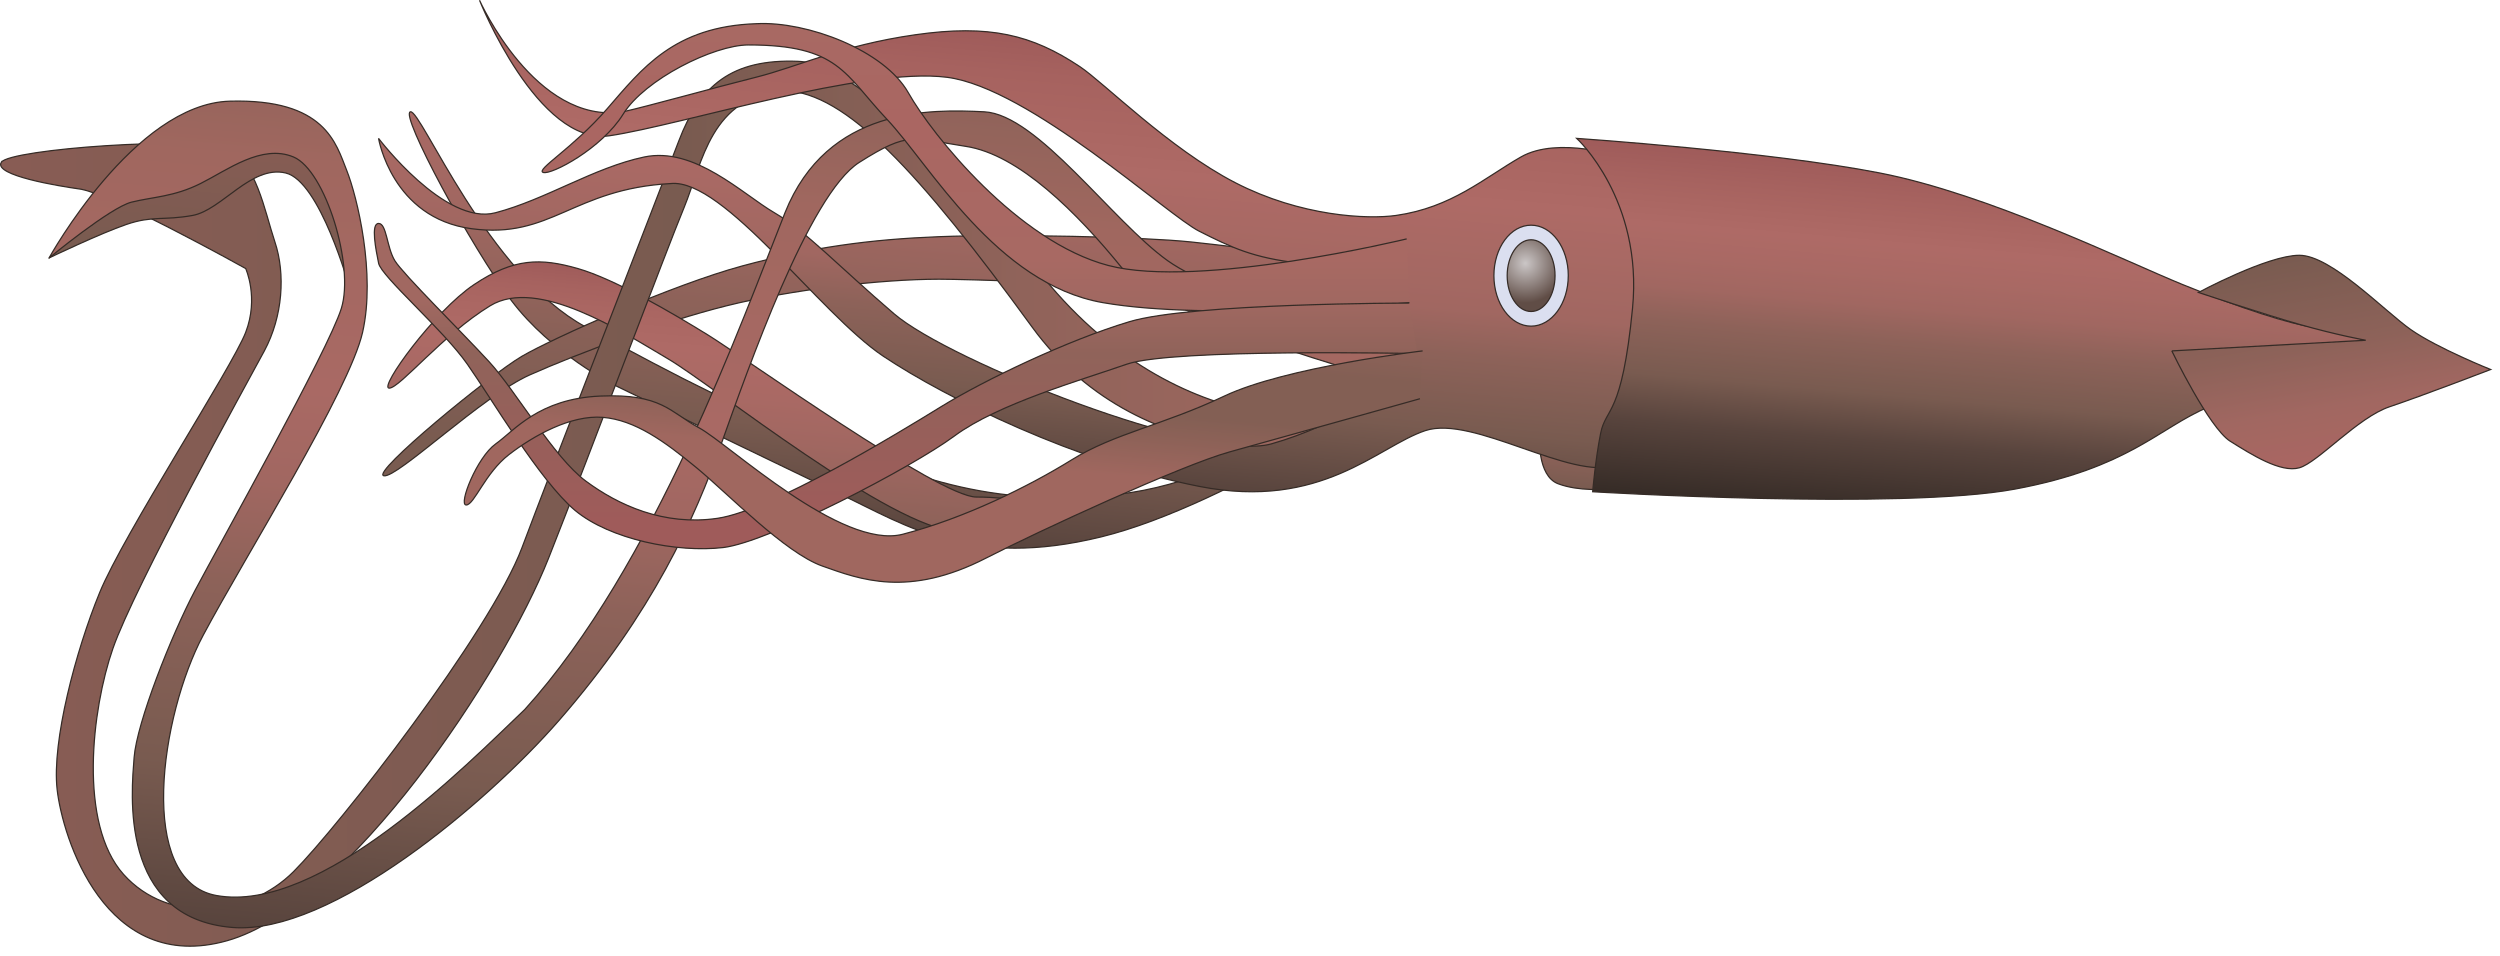
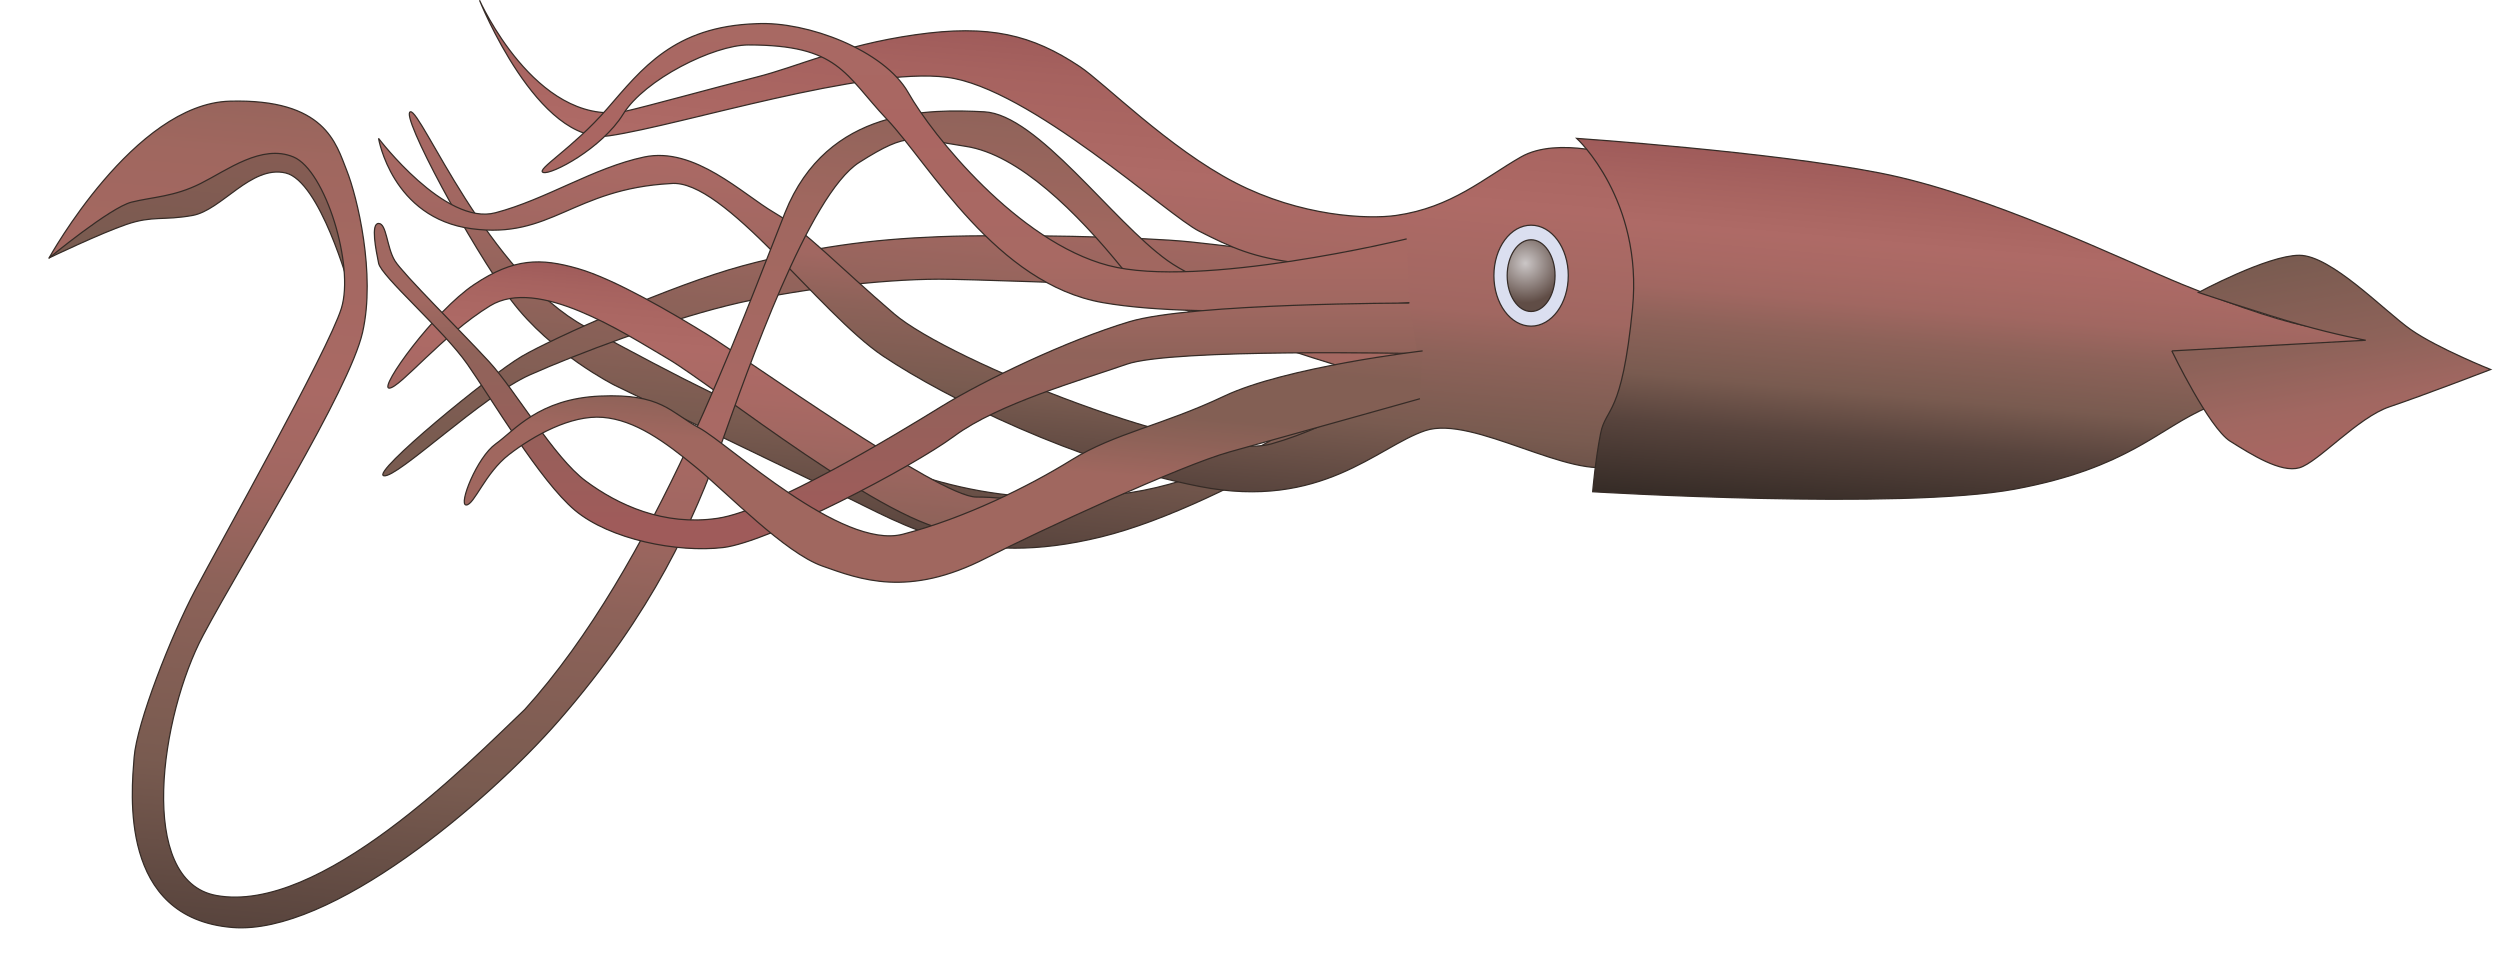
<svg xmlns="http://www.w3.org/2000/svg" xmlns:ns1="https://ian.umces.edu/media-library/" x="0px" y="0px" width="502" height="192" viewBox="0 0 502 192" xml:space="preserve">
  <title>Architeuthis spp. (Giant Squid)</title>
  <desc>
    <ns1:title>Architeuthis spp. (Giant Squid)</ns1:title>
    <ns1:descr>Illustration of Architeuthis spp. (Giant Squid)</ns1:descr>
    <ns1:scene>
      <ns1:contains>giant, squid, Mollusca, Cephalopoda, Coleoidea, Teuthida, Oegopsina, Architeuthidae, Architeuthis, sp.</ns1:contains>
      <ns1:when>2005-03-05</ns1:when>
    </ns1:scene>
  </desc>
  <defs />
  <linearGradient id="ian_symbols_c082c08fb586e1a419e8d0491f96a5ae" y2="108.06" gradientUnits="userSpaceOnUse" x2="178.26" y1="31.413" x1="184.97">
    <stop stop-color="#A96964" offset="0" />
    <stop stop-color="#A16761" offset=".219" />
    <stop stop-color="#8D6259" offset=".5" />
    <stop stop-color="#795B50" offset=".73" />
    <stop stop-color="#58443D" offset="1" />
  </linearGradient>
  <path stroke="#352B26" stroke-width=".25" d="m82.412 22.453c2.125-.534 15.479 32.542 35.208 43.211 19.747 10.674 32.009 17.074 46.957 22.402 14.935 5.342 30.937 14.415 59.747 11.208 28.802-3.207 50.137-25.609 50.137-25.609l10.136 2.14s-37.337 25.595-63.479 32.004c-26.138 6.4-38.938-2.135-52.28-8.535-13.333-6.4-45.337-21.877-45.337-21.877s-12.809-6.4-20.823-17.061c-8.006-10.675-22.404-37.351-20.278-37.884z" fill="url(#ian_symbols_c082c08fb586e1a419e8d0491f96a5ae)" />
  <linearGradient id="ian_symbols_c30c7c407d22fba4e1e451533ae4a8b5" y2="104.03" gradientUnits="userSpaceOnUse" x2="174.13" y1="43.349" x1="179.44">
    <stop stop-color="#A16761" offset="0" />
    <stop stop-color="#8D6259" offset=".343" />
    <stop stop-color="#795B50" offset=".871" />
  </linearGradient>
  <path stroke="#352B26" stroke-width=".25" d="m77.079 95.533c-2.671-.533 21.335-20.262 27.741-24.003 6.4-3.727 30.403-14.401 44.279-18.141 13.867-3.727 25.595-5.328 39.471-5.862 13.867-.534 40.543 0 50.684 1.067 10.127 1.067 34.677 4.261 34.677 4.261l2.126 6.409s-75.754-3.202-87.486-3.202c-11.737 0-29.878 2.135-42.678 5.341-12.809 3.193-29.878 9.593-39.494 13.867-9.579 4.261-26.65 20.797-29.321 20.263z" fill="url(#ian_symbols_c30c7c407d22fba4e1e451533ae4a8b5)" />
  <linearGradient id="ian_symbols_10de72cfcfefa2746d50b51dbd8e3c16" y2="102.37" gradientUnits="userSpaceOnUse" x2="142.24" y1="55.864" x1="146.31">
    <stop stop-color="#9F5B5A" offset="0" />
    <stop stop-color="#A6625F" offset=".09" />
    <stop stop-color="#AA6662" offset=".18" />
    <stop stop-color="#AE6A66" offset=".315" />
    <stop stop-color="#A96964" offset=".5" />
    <stop stop-color="#A16761" offset=".674" />
    <stop stop-color="#8D6259" offset=".994" />
  </linearGradient>
  <path stroke="#352B26" stroke-width=".25" d="m78.148 77.939c-2.137 0 9.068-15.478 17.072-20.81 7.999-5.341 13.331-5.341 20.798-3.207 7.481 2.139 19.209 9.073 26.143 13.347 6.942 4.261 46.414 32.538 53.886 32.538 7.462 0 12.8 1.592 12.8 1.592s-3.198 5.875-16.541 5.342c-13.342-.534-49.078-29.345-58.15-34.677-9.064-5.333-26.138-16.536-35.742-10.661-9.598 5.868-18.132 16.537-20.27 16.537z" fill="url(#ian_symbols_10de72cfcfefa2746d50b51dbd8e3c16)" />
  <linearGradient id="ian_symbols_70b798125cdc05643dfa22a0be43728c" y2="98.031" gradientUnits="userSpaceOnUse" x2="316.07" y1="88.214" x1="316.93">
    <stop stop-color="#A16761" offset=".079" />
    <stop stop-color="#8D6259" offset=".32" />
    <stop stop-color="#795B50" offset="1" />
  </linearGradient>
-   <path stroke="#352B26" stroke-width=".25" d="m309.14 87.532s-.524 8.001 3.735 9.606c4.252 1.602 9.607 1.067 9.607 1.067l2.125-8.001-15.48-2.672z" fill="url(#ian_symbols_70b798125cdc05643dfa22a0be43728c)" />
  <linearGradient id="ian_symbols_9e7a86f87397801409c4cb6359a806f8" y2="101.14" gradientUnits="userSpaceOnUse" x2="274.99" y1="101.14" x1=".125">
    <stop stop-color="#885C54" offset=".006" />
    <stop stop-color="#795B50" offset=".5" />
    <stop stop-color="#90635A" offset=".747" />
    <stop stop-color="#A0675F" offset="1" />
  </linearGradient>
-   <path stroke="#352B26" stroke-width=".25" d="m.258 32.593c1.603-2.673 39.474-5.341 45.351-2.673 5.864 2.673 7.467 12.275 9.593 18.675 2.137 6.4 1.601 14.935-2.125 21.868-3.741 6.934-26.143 47.485-30.405 59.747-4.272 12.275-6.943 35.211 2.126 45.352 9.07 10.127 25.072 8.534 34.143-.534s39.474-48.02 45.885-65.08c5.767-15.428 27.196-70.421 31.47-81.629 4.265-11.199 10.661-16.536 24.003-16.002 13.333.534 38.155 29.716 49.083 43.212 29.344 36.278 65.613 27.743 65.613 27.743l-4.799 6.4s-40.009 7.467-62.954-24.008c-22.936-31.47-37.336-46.952-49.611-47.472-14.944 1.067-16.536 14.401-20.263 23.469-3.745 9.068-18.403 48.128-27.209 70.412-9.073 22.945-40.01 69.888-64.548 76.821-24.539 6.934-33.076-20.801-34.144-30.407-1.069-9.602 3.727-27.743 8.535-39.471 4.797-11.742 26.676-45.352 29.335-52.285 2.671-6.929 0-12.809 0-12.809s-27.734-15.471-33.61-16.005c-3.729-.534-17.071-2.669-15.47-5.328z" fill="url(#ian_symbols_9e7a86f87397801409c4cb6359a806f8)" />
  <linearGradient id="ian_symbols_4b0559dc43fe5684d52919883c302027" y2="94.485" gradientUnits="userSpaceOnUse" x2="200.56" y1="7.248" x1="208.19">
    <stop stop-color="#9F5B5A" offset="0" />
    <stop stop-color="#A6625F" offset=".09" />
    <stop stop-color="#AA6662" offset=".197" />
    <stop stop-color="#AE6A66" offset=".292" />
    <stop stop-color="#A96964" offset=".382" />
    <stop stop-color="#A16761" offset=".539" />
    <stop stop-color="#8D6259" offset=".646" />
    <stop stop-color="#795B50" offset=".815" />
    <stop stop-color="#58443D" offset="1" />
  </linearGradient>
  <path stroke="#352B26" stroke-width=".25" d="m325.67 31.521s-12.8-4.27-20.267 0c-7.468 4.274-13.876 10.14-25.07 11.741-5.604.796-19.078.262-32.348-6.604-13.266-6.87-26.333-20.072-31.145-23.274-9.602-6.4-18.127-8.54-33.071-6.4-14.935 2.139-23.474 6.4-32.004 8.535-8.539 2.139-21.873 5.866-26.676 6.934-17.61 2.672-28.802-22.402-28.802-22.402s11.73 29.335 26.145 27.201c14.396-2.126 51.199-13.867 67.735-11.732 16.554 2.139 44.284 27.743 50.692 30.937 6.4 3.207 10.665 5.333 20.267 6.4 9.603 1.067 20.81 0 20.81 0l-1.067 24.017s-12.274 8.535-25.617 12.266c-13.333 3.736-64.551-16.54-75.74-26.142-11.208-9.606-17.608-16.54-24.008-20.276-6.4-3.731-16.011-13.333-26.142-11.199-10.14 2.139-19.738 8.539-29.878 11.199-10.129 2.668-23.471-14.935-23.471-14.935s2.67 16.002 18.672 18.137c16.007 2.139 20.267-8.001 40.01-9.068 10.669-1.059 29.883 26.142 42.678 34.677s38.938 21.344 63.488 26.143c24.542 4.808 35.736-8.001 45.337-11.208 9.606-3.193 29.336 10.14 38.408 6.943 9.068-3.203 9.603-41.073 9.603-41.073l-8.53-20.817z" fill="url(#ian_symbols_4b0559dc43fe5684d52919883c302027)" />
  <path stroke="#352B26" stroke-width=".25" d="m314.91 55.352c0 5.595-3.338 10.14-7.467 10.14-4.121 0-7.468-4.545-7.468-10.14 0-5.604 3.347-10.136 7.468-10.136 4.14 0 7.47 4.532 7.47 10.136z" fill="#DBDFF0" />
  <radialGradient id="ian_symbols_b579038a7f6c80e42947b81cfa06f38b" gradientUnits="userSpaceOnUse" cy="52.887" cx="306.29" r="7.932">
    <stop stop-color="#C9C4C4" offset=".019" />
    <stop stop-color="#604D46" offset="1" />
  </radialGradient>
  <path stroke="#352B26" stroke-width=".25" d="m312.25 55.352c0 3.98-2.157 7.196-4.808 7.196s-4.799-3.216-4.799-7.196c0-3.98 2.148-7.205 4.799-7.205s4.81 3.225 4.81 7.205z" fill="url(#ian_symbols_b579038a7f6c80e42947b81cfa06f38b)" />
  <linearGradient id="ian_symbols_5c5646b90a15438449b41801a713e853" y2="104.96" gradientUnits="userSpaceOnUse" x2="390.84" y1="34.708" x1="396.99">
    <stop stop-color="#9F5B5A" offset="0" />
    <stop stop-color="#A6625F" offset=".09" />
    <stop stop-color="#AA6662" offset=".152" />
    <stop stop-color="#AE6A66" offset=".225" />
    <stop stop-color="#A96964" offset=".309" />
    <stop stop-color="#A16761" offset=".399" />
    <stop stop-color="#8D6259" offset=".5" />
    <stop stop-color="#795B50" offset=".652" />
    <stop stop-color="#58443D" offset=".786" />
    <stop stop-color="#352B26" offset="1" />
  </linearGradient>
  <path stroke="#352B26" stroke-width=".25" d="m327.81 61.928c2.14-21.868-11.203-34.143-11.203-34.143s38.947 2.668 60.815 6.942c21.882 4.261 49.077 17.607 60.819 22.402 11.741 4.799 21.868 8.001 26.142 8.535 4.261.534 10.661 2.66 10.661 2.66s-21.335 9.073-31.471 13.347c-10.127 4.261-16.007 12.262-38.942 16.536-22.936 4.274-84.822.534-84.822.534s.534-6.4 1.602-11.742c1.07-5.329 4.26-3.193 6.4-25.071z" fill="url(#ian_symbols_5c5646b90a15438449b41801a713e853)" />
  <linearGradient id="ian_symbols_7cbd965b317905543d07b1904e841362" y2="50.643" gradientUnits="userSpaceOnUse" x2="464.29" y1="92.21" x1="471.62">
    <stop stop-color="#AA6662" offset="0" />
    <stop stop-color="#A16761" offset=".258" />
    <stop stop-color="#8D6259" offset=".556" />
    <stop stop-color="#795B50" offset="1" />
  </linearGradient>
  <path stroke="#352B26" stroke-width=".25" d="m436.1 70.463s7.467 15.468 11.728 18.137c4.274 2.673 10.149 6.4 13.876 5.333 3.74-1.058 11.741-10.126 18.142-12.262 6.399-2.139 20.276-7.472 20.276-7.472s-10.675-4.27-16.016-8.001c-5.328-3.736-16.002-14.935-22.402-14.935-6.396 0-20.263 7.467-20.263 7.467s12.796 4.265 20.263 6.4c7.468 2.139 13.334 3.193 13.334 3.193l-38.94 2.14z" fill="url(#ian_symbols_7cbd965b317905543d07b1904e841362)" />
  <linearGradient id="ian_symbols_fcded9e5ec8ba36405adb6d96c2d6871" y2="55.024" gradientUnits="userSpaceOnUse" x2="39.98" y1="25.262" x1="42.584">
    <stop stop-color="#885C54" offset=".006" />
    <stop stop-color="#795B50" offset=".888" />
  </linearGradient>
  <path stroke="#352B26" stroke-width=".25" d="m25.396 45.063c5.278-1.8 7.404-.742 13.268-1.8 5.875-1.067 11.741-10.136 18.675-8.535 6.931 1.592 12.809 22.936 12.809 22.936l-1.603-19.742-15.469-11.743-24.736 7.675-18.478 17.934s10.258-4.926 15.534-6.725z" fill="url(#ian_symbols_fcded9e5ec8ba36405adb6d96c2d6871)" />
  <linearGradient id="ian_symbols_de7b7945b33ea5249dce9fdb2925ad3f" y2="194.04" gradientUnits="userSpaceOnUse" x2="135.93" y1="18.392" x1="151.3">
    <stop stop-color="#90635A" offset="0" />
    <stop stop-color="#A0675F" offset=".124" />
    <stop stop-color="#A96964" offset=".382" />
    <stop stop-color="#A16761" offset=".489" />
    <stop stop-color="#8D6259" offset=".607" />
    <stop stop-color="#795B50" offset=".815" />
    <stop stop-color="#58443D" offset="1" />
  </linearGradient>
  <path stroke="#352B26" stroke-width=".25" d="m9.862 51.788s17.071-30.937 36.28-31.47c19.197-.534 21.334 8.535 23.469 13.876 2.125 5.333 5.866 20.801 3.195 32.538-2.66 11.732-23.472 44.809-32.006 60.819-8.537 15.993-13.507 49.372 2.671 52.271 20.798 3.74 50.145-26.139 61.887-37.337 26.138-28.811 43.745-78.422 52.271-99.766 8.535-21.334 29.344-20.801 40.019-20.267 10.66.534 25.608 21.868 36.803 29.882 11.203 8.001 49.611 19.195 49.611 19.195l.534 6.409s-50.146-12.809-59.214-24.017c-9.073-11.203-20.801-22.936-31.47-24.537-10.674-1.601-11.221-3.207-21.348 3.207-10.127 6.396-22.402 41.606-27.734 56.545-5.337 14.935-13.677 33.827-32.538 55.474-14.401 16.54-45.896 43.212-65.616 41.624-22.893-1.868-20.276-27.21-19.743-34.144.534-6.947 7.467-24.541 12.275-33.609 4.796-9.068 26.665-48.02 29.335-56.554 2.67-8.539-3.205-27.734-9.604-30.407-6.4-2.668-13.331 2.673-18.673 5.333-5.333 2.673-9.593 2.673-13.867 3.74-4.271 1.079-16.535 11.206-16.535 11.206z" fill="url(#ian_symbols_de7b7945b33ea5249dce9fdb2925ad3f)" />
  <linearGradient id="ian_symbols_44dff74fd276c26409c758f14a0d6433" y2="62.433" gradientUnits="userSpaceOnUse" x2="195.94" y1="4.725" x1="195.94">
    <stop stop-color="#A86963" offset=".006" />
    <stop stop-color="#AA6662" offset=".354" />
    <stop stop-color="#A86963" offset=".82" />
    <stop stop-color="#A16861" offset=".961" />
  </linearGradient>
  <path stroke="#352B26" stroke-width=".25" d="m282.46 47.971s-41.729 10.14-59.929 5.333c-18.191-4.794-35.314-26.143-40.136-34.677-4.83-8.535-20.33-14.401-30.502-13.867-16.581.539-23.013 9.068-29.969 17.074-6.957 8.001-14.442 12.275-12.841 12.795 1.606.534 11.773-4.794 16.061-11.728 4.27-6.934 18.191-13.876 25.147-13.876 18.191 0 19.263 5.875 27.82 14.944 8.571 9.068 21.941 33.076 43.352 36.803 21.402 3.74 61.538 0 61.538 0" fill="url(#ian_symbols_44dff74fd276c26409c758f14a0d6433)" />
  <linearGradient id="ian_symbols_ac09d8cd59407854e13553c167c56479" y2="82.593" gradientUnits="userSpaceOnUse" x2="81.231" y1="48.483" x1="274.68">
    <stop stop-color="#9F635D" offset="0" />
    <stop stop-color="#A6625F" offset=".376" />
    <stop stop-color="#8D6259" offset="1" />
  </linearGradient>
  <path d="m276.87 60.911c-12.483.154-40.53.818-50.083 3.686-12.438 3.727-29.182 11.741-37.825 17.074-8.644 5.328-34.044 20.81-44.858 22.402-10.805 1.602-19.996-2.673-26.468-7.467-6.49-4.798-14.052-18.141-19.459-24.007-5.396-5.866-17.289-17.603-18.903-20.263-1.624-2.673-1.624-7.467-3.248-7.467s-.534 5.328 0 7.988c.545 2.673 12.972 13.342 17.822 20.276 4.874 6.934 14.598 23.474 21.617 29.349 7.033 5.862 20.539 8.535 29.729 7.467 9.182-1.072 37.816-16.016 46.473-22.416 8.643-6.4 25.387-11.194 34.578-14.401 7.028-2.451 37.499-2.397 51.398-2.234-2.06-3.335-2.65-6.66-.77-9.988z" fill="url(#ian_symbols_ac09d8cd59407854e13553c167c56479)" />
  <linearGradient id="ian_symbols_95c252ef55afe22435dc6a8f1f68bdca" y2="44.868" gradientUnits="userSpaceOnUse" x2="179.88" y1="110.18" x1="179.88">
    <stop stop-color="#9F5B5A" offset=".079" />
    <stop stop-color="#90635A" offset=".601" />
    <stop stop-color="#A16861" offset=".764" />
  </linearGradient>
  <path stroke="#352B26" stroke-width=".25" d="m284.6 70.997s-49.173-1.067-58.354 2.135c-9.19 3.207-25.935 8.001-34.578 14.401-8.657 6.4-37.291 21.344-46.473 22.416-9.19 1.067-22.696-1.605-29.729-7.467-7.02-5.875-16.744-22.416-21.617-29.349-4.851-6.934-17.277-17.603-17.822-20.276-.534-2.66-1.624-7.988 0-7.988s1.624 4.794 3.248 7.467c1.614 2.66 13.507 14.396 18.903 20.263 5.407 5.866 12.969 19.209 19.459 24.007 6.472 4.794 15.663 9.069 26.468 7.467 10.814-1.592 36.214-17.074 44.858-22.402 8.643-5.333 25.387-13.347 37.825-17.074 12.42-3.74 56.188-3.74 56.188-3.74" fill="url(#ian_symbols_95c252ef55afe22435dc6a8f1f68bdca)" />
  <linearGradient id="ian_symbols_de390ecb72912294fda72dc4edec988e" y2="117.62" gradientUnits="userSpaceOnUse" x2="186.79" y1="62.237" x1="191.64">
    <stop stop-color="#8D6259" offset="0" />
    <stop stop-color="#835F54" offset=".118" />
    <stop stop-color="#835F54" offset=".309" />
    <stop stop-color="#8E6258" offset=".405" />
    <stop stop-color="#A0675F" offset=".545" />
    <stop stop-color="#A0675F" offset=".949" />
  </linearGradient>
  <path stroke="#352B26" stroke-width=".25" d="m285.66 70.463s-27.437 3.202-39.811 9.068c-12.375 5.875-22.054 7.467-30.656 12.809-8.612 5.333-21.52 11.732-33.904 14.935-12.356 3.193-34.958-18.137-40.878-21.344-5.907-3.193-7.535-6.934-19.892-6.4-12.375.534-17.223 6.934-20.986 9.606-3.763 2.669-7.544 12.262-5.921 12.262 1.615 0 3.772-6.4 8.598-10.127 4.858-3.74 12.388-8.001 18.842-7.467 6.45.534 12.361 4.794 18.824 10.126 6.454 5.342 17.748 17.083 25.283 19.743 7.531 2.668 17.209 6.409 32.818-1.602 10.285-5.278 39.268-18.666 48.947-21.334 9.684-2.673 38.2-10.674 38.2-10.674" fill="url(#ian_symbols_de390ecb72912294fda72dc4edec988e)" />
</svg>